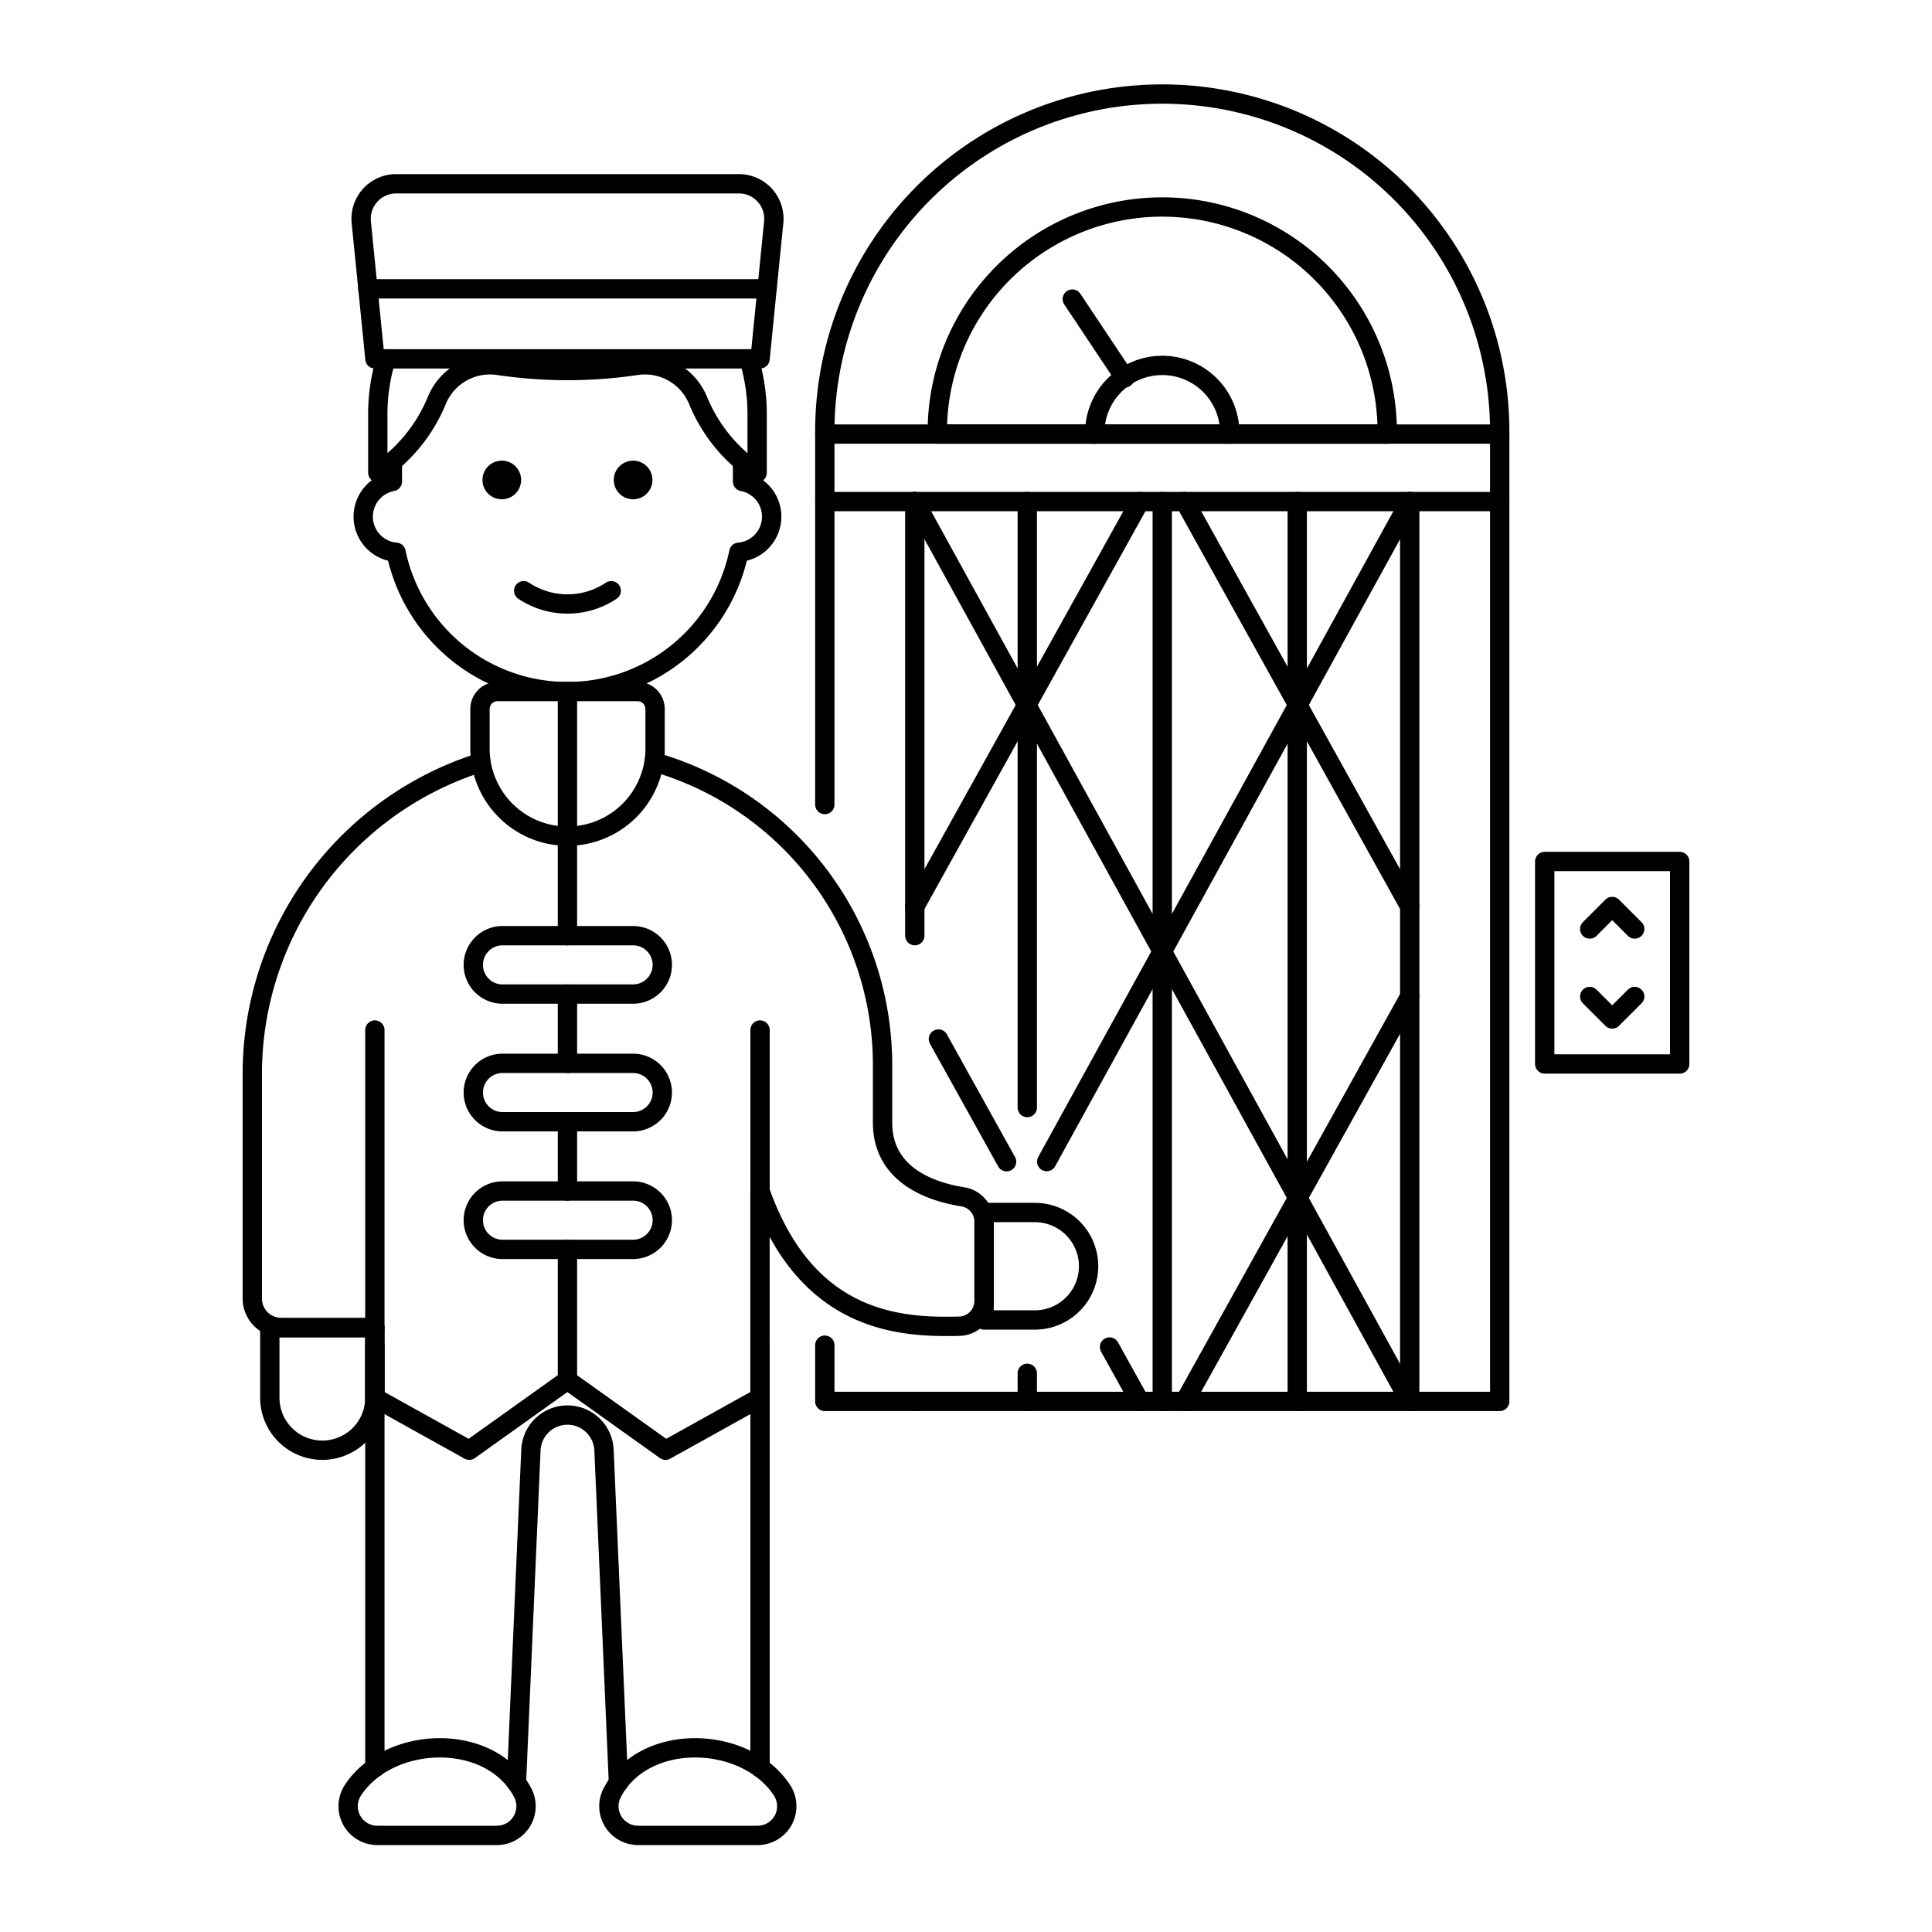
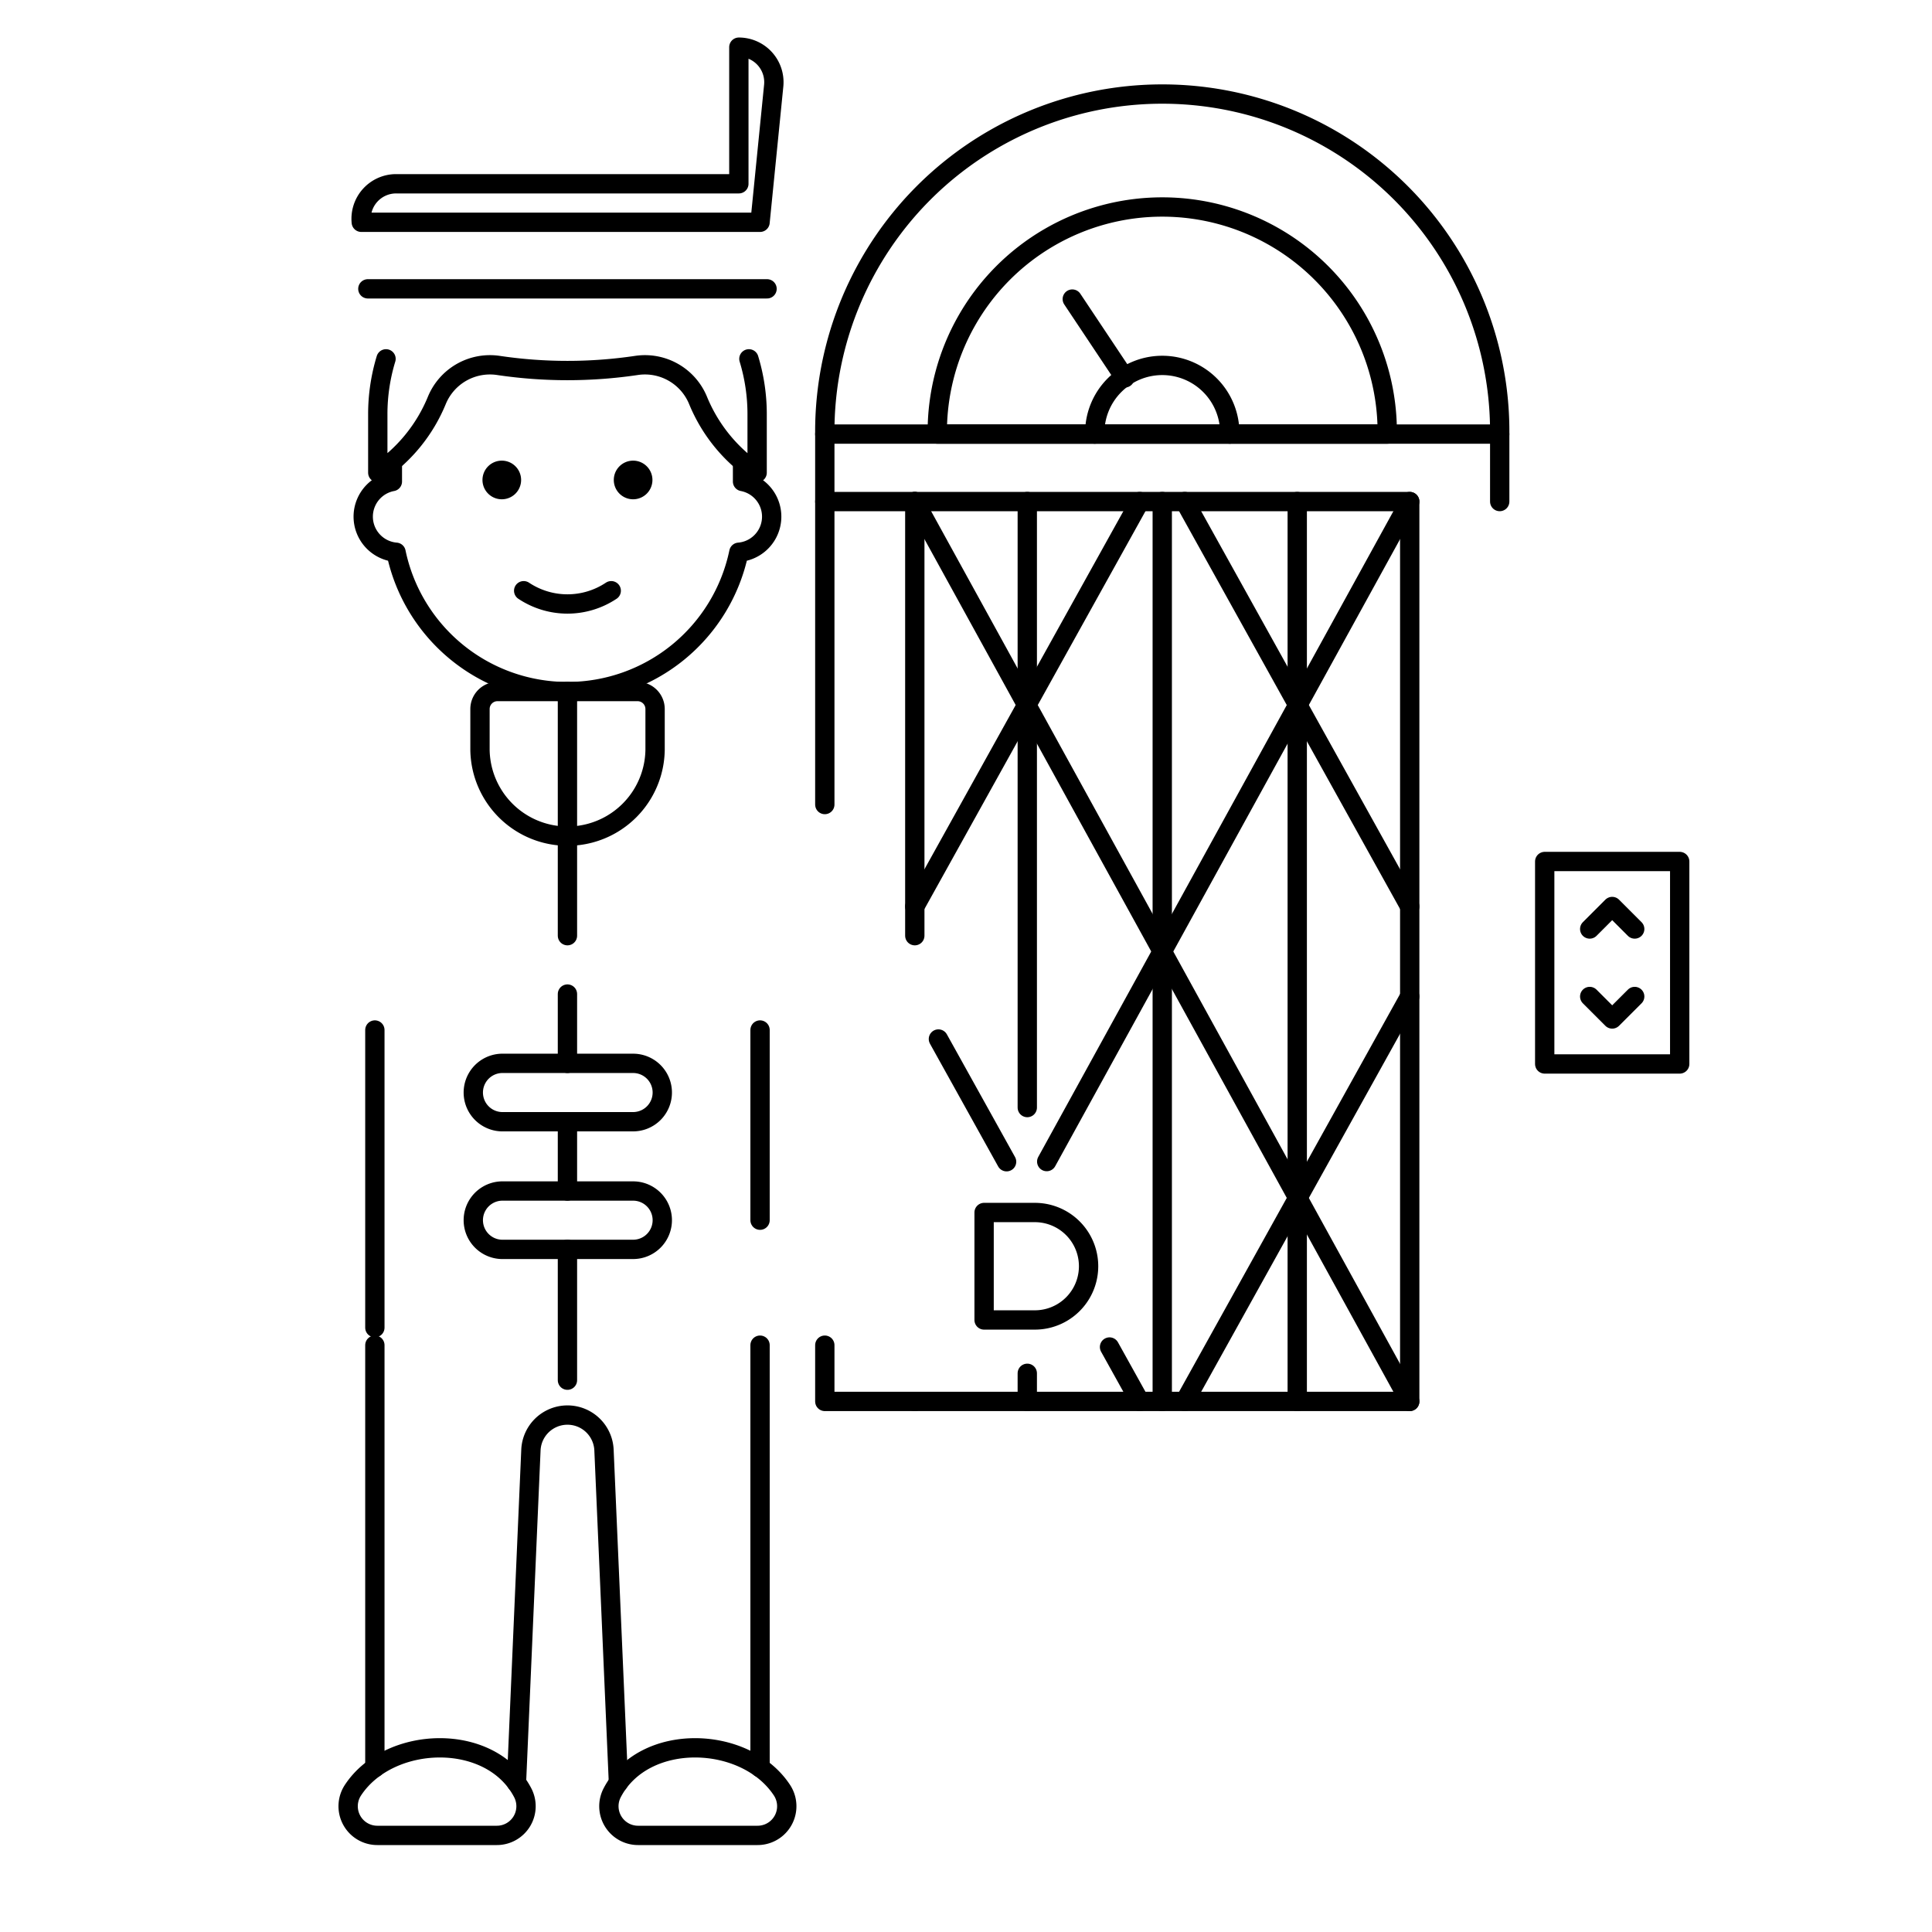
<svg xmlns="http://www.w3.org/2000/svg" viewBox="0 0 100 100" id="Bellboy-3--Streamline-Ux" height="100" width="100">
  <desc> Bellboy 3 Streamline Illustration: https://streamlinehq.com </desc>
  <path d="M42.692 22.467a17.467 17.467 0 1 1 34.933 0" fill="none" stroke="currentColor" stroke-linecap="round" stroke-linejoin="round" stroke-width="1" />
  <path d="m47.35 25.96 25.617 0 0 46.578 -25.617 0" fill="none" stroke="currentColor" stroke-linecap="round" stroke-linejoin="round" stroke-width="1" />
  <path d="m79.954 44.591 6.987 0 0 10.48 -6.987 0Z" fill="none" stroke="currentColor" stroke-linecap="round" stroke-linejoin="round" stroke-width="1" />
  <path d="M48.514 22.467a11.645 11.645 0 1 1 23.289 0Z" fill="none" stroke="currentColor" stroke-linecap="round" stroke-linejoin="round" stroke-width="1" />
  <path d="m58.22 19.56 -2.719 -4.08" fill="none" stroke="currentColor" stroke-linecap="round" stroke-linejoin="round" stroke-width="1" />
  <path d="M56.665 22.467a3.494 3.494 0 1 1 6.987 0" fill="none" stroke="currentColor" stroke-linecap="round" stroke-linejoin="round" stroke-width="1" />
  <path d="m77.625 25.96 0 -3.493 -34.933 0 0 3.493" fill="none" stroke="currentColor" stroke-linecap="round" stroke-linejoin="round" stroke-width="1" />
  <path d="m47.35 25.96 25.617 46.578" fill="none" stroke="currentColor" stroke-linecap="round" stroke-linejoin="round" stroke-width="1" />
  <path d="m61.323 25.96 11.644 20.96" fill="none" stroke="currentColor" stroke-linecap="round" stroke-linejoin="round" stroke-width="1" />
  <path d="m57.429 69.721 1.565 2.817" fill="none" stroke="currentColor" stroke-linecap="round" stroke-linejoin="round" stroke-width="1" />
  <path d="m48.572 53.779 3.529 6.352" fill="none" stroke="currentColor" stroke-linecap="round" stroke-linejoin="round" stroke-width="1" />
  <path d="M72.967 25.96 54.178 60.123" fill="none" stroke="currentColor" stroke-linecap="round" stroke-linejoin="round" stroke-width="1" />
  <path d="M58.994 25.96 47.35 46.92" fill="none" stroke="currentColor" stroke-linecap="round" stroke-linejoin="round" stroke-width="1" />
  <path d="m72.967 51.578 -11.644 20.96" fill="none" stroke="currentColor" stroke-linecap="round" stroke-linejoin="round" stroke-width="1" />
  <path d="m60.158 25.96 0 46.578" fill="none" stroke="currentColor" stroke-linecap="round" stroke-linejoin="round" stroke-width="1" />
  <path d="m53.172 71.082 0 1.456" fill="none" stroke="currentColor" stroke-linecap="round" stroke-linejoin="round" stroke-width="1" />
  <path d="m53.172 25.96 0 31.367" fill="none" stroke="currentColor" stroke-linecap="round" stroke-linejoin="round" stroke-width="1" />
  <path d="m67.145 25.96 0 46.578" fill="none" stroke="currentColor" stroke-linecap="round" stroke-linejoin="round" stroke-width="1" />
-   <path d="m72.967 72.538 4.658 0 0 -46.578 -4.658 0" fill="none" stroke="currentColor" stroke-linecap="round" stroke-linejoin="round" stroke-width="1" />
  <path d="m42.692 69.626 0 2.912 4.658 0" fill="none" stroke="currentColor" stroke-linecap="round" stroke-linejoin="round" stroke-width="1" />
  <path d="m47.35 48.431 0 -22.471 -4.658 0 0 15.683" fill="none" stroke="currentColor" stroke-linecap="round" stroke-linejoin="round" stroke-width="1" />
  <path d="m19.403 69.626 0 21.871" fill="none" stroke="currentColor" stroke-linecap="round" stroke-linejoin="round" stroke-width="1" />
  <path d="m39.34 91.497 0 -21.871" fill="none" stroke="currentColor" stroke-linecap="round" stroke-linejoin="round" stroke-width="1" />
  <path d="m26.732 92.272 0.748 -17.211a1.893 1.893 0 0 1 3.783 0l0.748 17.211" fill="none" stroke="currentColor" stroke-linecap="round" stroke-linejoin="round" stroke-width="1" />
-   <path d="M24.886 39.461a16.9 16.9 0 0 0 -11.827 16.206v11.542a1.51 1.51 0 0 0 1.511 1.51h4.83v3.625l4.889 2.719 5.079 -3.625 5.08 3.625 4.889 -2.719v-10.7c2.425 6.874 7.331 7.075 10.322 7a1.309 1.309 0 0 0 1.275 -1.314v-4.089a1.3 1.3 0 0 0 -1.095 -1.293c-1.539 -0.241 -4.158 -1.059 -4.158 -3.841v-2.981A16.32 16.32 0 0 0 33.86 39.439" fill="none" stroke="currentColor" stroke-linecap="round" stroke-linejoin="round" stroke-width="1" />
  <path d="m19.403 68.719 0 -15.406" fill="none" stroke="currentColor" stroke-linecap="round" stroke-linejoin="round" stroke-width="1" />
  <path d="M18.269 92.659A1.51 1.51 0 0 0 19.531 95h6.185a1.51 1.51 0 0 0 1.34 -2.208c-1.65 -3.163 -6.905 -2.992 -8.787 -0.133Z" fill="none" stroke="currentColor" stroke-linecap="round" stroke-linejoin="round" stroke-width="1" />
  <path d="M40.474 92.659A1.51 1.51 0 0 1 39.212 95h-6.185a1.51 1.51 0 0 1 -1.34 -2.208c1.65 -3.163 6.905 -2.992 8.787 -0.133Z" fill="none" stroke="currentColor" stroke-linecap="round" stroke-linejoin="round" stroke-width="1" />
-   <path d="M14.57 68.719a1.508 1.508 0 0 1 -0.605 -0.129v3.754a2.719 2.719 0 0 0 5.438 0v-3.625Z" fill="none" stroke="currentColor" stroke-linecap="round" stroke-linejoin="round" stroke-width="1" />
  <path d="M33 35.793h-7.25a0.906 0.906 0 0 0 -0.906 0.906v2.115a4.532 4.532 0 0 0 9.063 0V36.7a0.907 0.907 0 0 0 -0.907 -0.907Z" fill="none" stroke="currentColor" stroke-linecap="round" stroke-linejoin="round" stroke-width="1" />
  <path d="m29.371 48.431 0 -12.638" fill="none" stroke="currentColor" stroke-linecap="round" stroke-linejoin="round" stroke-width="1" />
  <path d="m29.371 55.039 0 -3.587" fill="none" stroke="currentColor" stroke-linecap="round" stroke-linejoin="round" stroke-width="1" />
  <path d="m29.371 61.647 0 -3.587" fill="none" stroke="currentColor" stroke-linecap="round" stroke-linejoin="round" stroke-width="1" />
  <path d="m29.371 71.438 0 -6.77" fill="none" stroke="currentColor" stroke-linecap="round" stroke-linejoin="round" stroke-width="1" />
-   <path d="M34.28 49.941a1.511 1.511 0 0 1 -1.51 1.511h-6.8a1.511 1.511 0 0 1 0 -3.021h6.8a1.51 1.51 0 0 1 1.51 1.51Z" fill="none" stroke="currentColor" stroke-linecap="round" stroke-linejoin="round" stroke-width="1" />
  <path d="M34.28 56.549a1.511 1.511 0 0 1 -1.51 1.511h-6.8a1.511 1.511 0 0 1 0 -3.021h6.8a1.51 1.51 0 0 1 1.51 1.51Z" fill="none" stroke="currentColor" stroke-linecap="round" stroke-linejoin="round" stroke-width="1" />
  <path d="M34.28 63.157a1.511 1.511 0 0 1 -1.51 1.511h-6.8a1.511 1.511 0 0 1 0 -3.021h6.8a1.51 1.51 0 0 1 1.51 1.51Z" fill="none" stroke="currentColor" stroke-linecap="round" stroke-linejoin="round" stroke-width="1" />
  <path d="m39.34 63.157 0 -9.844" fill="none" stroke="currentColor" stroke-linecap="round" stroke-linejoin="round" stroke-width="1" />
  <path d="M50.937 68.321h2.627a2.781 2.781 0 0 0 0 -5.562h-2.627Z" fill="none" stroke="currentColor" stroke-linecap="round" stroke-linejoin="round" stroke-width="1" />
  <path d="M20.309 23.9v1.023a1.85 1.85 0 0 0 0.19 3.662 9.063 9.063 0 0 0 17.744 0 1.85 1.85 0 0 0 0.191 -3.662V23.9" fill="none" stroke="currentColor" stroke-linecap="round" stroke-linejoin="round" stroke-width="1" />
  <path d="M25.973 23.843a1 1 0 1 0 1 1 1 1 0 0 0 -1 -1Z" fill="currentColor" stroke-width="1" />
  <path d="M32.77 23.843a1 1 0 1 0 1 1 1 1 0 0 0 -1 -1Z" fill="currentColor" stroke-width="1" />
  <path d="M19.98 18.574a9.823 9.823 0 0 0 -0.426 2.87v3.021a8.29 8.29 0 0 0 3.054 -3.735 2.973 2.973 0 0 1 3.17 -1.818 24.309 24.309 0 0 0 7.186 0 2.971 2.971 0 0 1 3.17 1.82 8.279 8.279 0 0 0 3.055 3.733v-3.021a9.823 9.823 0 0 0 -0.426 -2.87" fill="none" stroke="currentColor" stroke-linecap="round" stroke-linejoin="round" stroke-width="1" />
  <path d="M27.106 30.576a4.086 4.086 0 0 0 4.531 0" fill="none" stroke="currentColor" stroke-linecap="round" stroke-linejoin="round" stroke-width="1" />
-   <path d="M38.243 9.512H20.5a1.812 1.812 0 0 0 -1.8 1.993l0.707 7.07H39.34l0.707 -7.07a1.812 1.812 0 0 0 -1.804 -1.993Z" fill="none" stroke="currentColor" stroke-linecap="round" stroke-linejoin="round" stroke-width="1" />
+   <path d="M38.243 9.512H20.5a1.812 1.812 0 0 0 -1.8 1.993H39.34l0.707 -7.07a1.812 1.812 0 0 0 -1.804 -1.993Z" fill="none" stroke="currentColor" stroke-linecap="round" stroke-linejoin="round" stroke-width="1" />
  <path d="m19.04 14.95 20.662 0" fill="none" stroke="currentColor" stroke-linecap="round" stroke-linejoin="round" stroke-width="1" />
  <path d="m82.283 48.085 1.164 -1.165 1.165 1.165" fill="none" stroke="currentColor" stroke-linecap="round" stroke-linejoin="round" stroke-width="1" />
  <path d="m84.612 51.578 -1.165 1.164 -1.164 -1.164" fill="none" stroke="currentColor" stroke-linecap="round" stroke-linejoin="round" stroke-width="1" />
</svg>